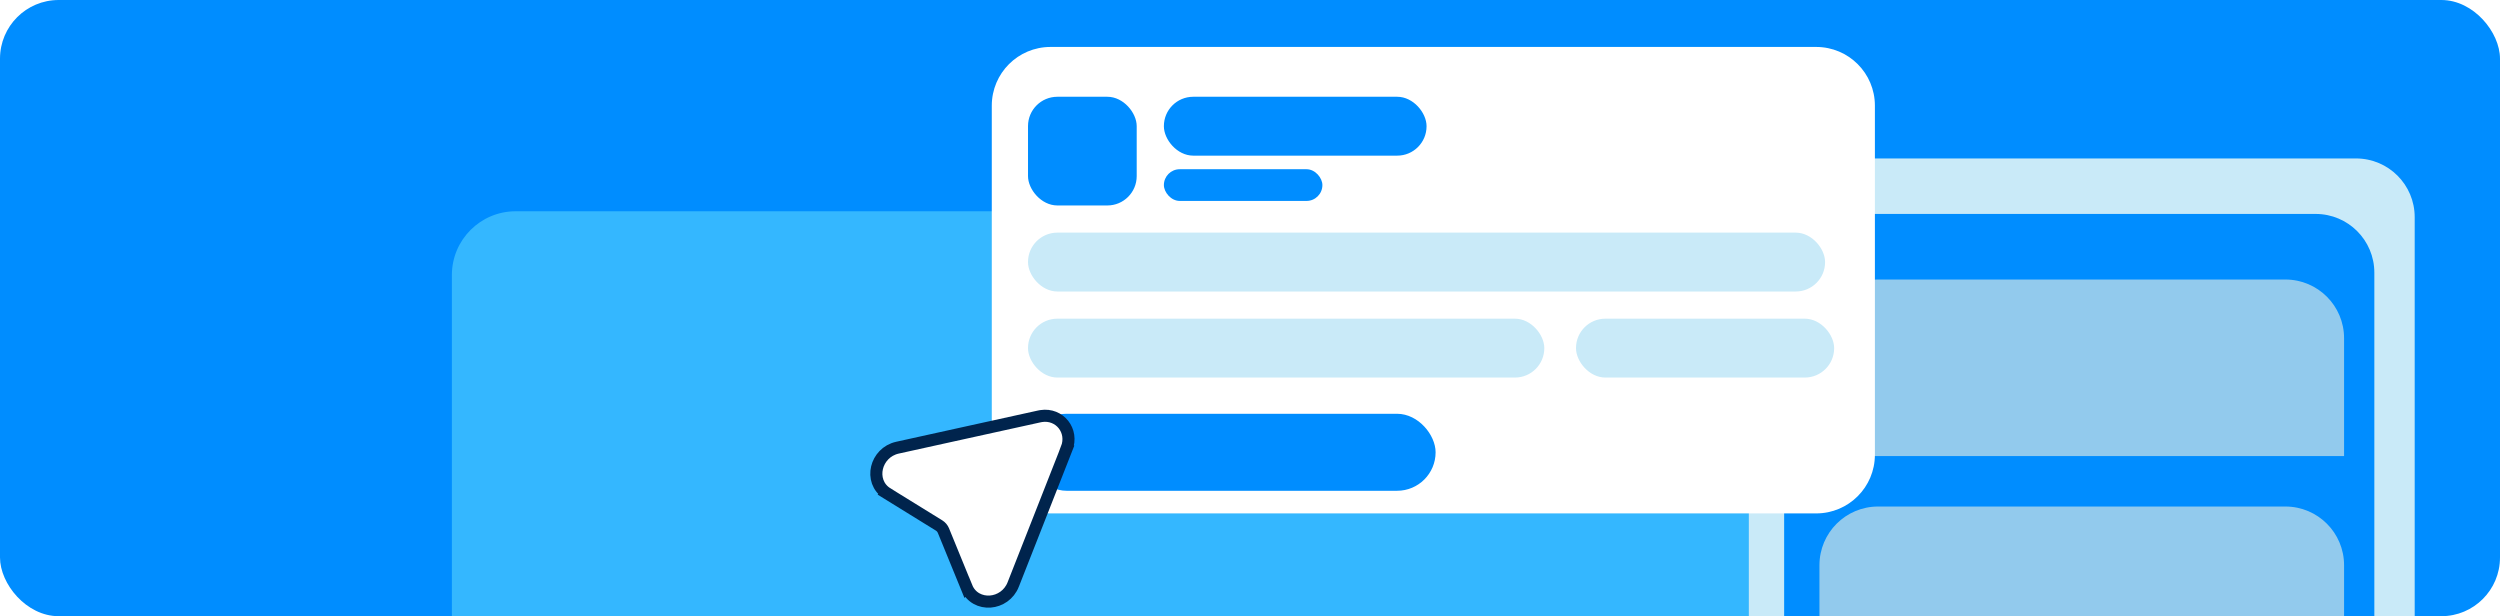
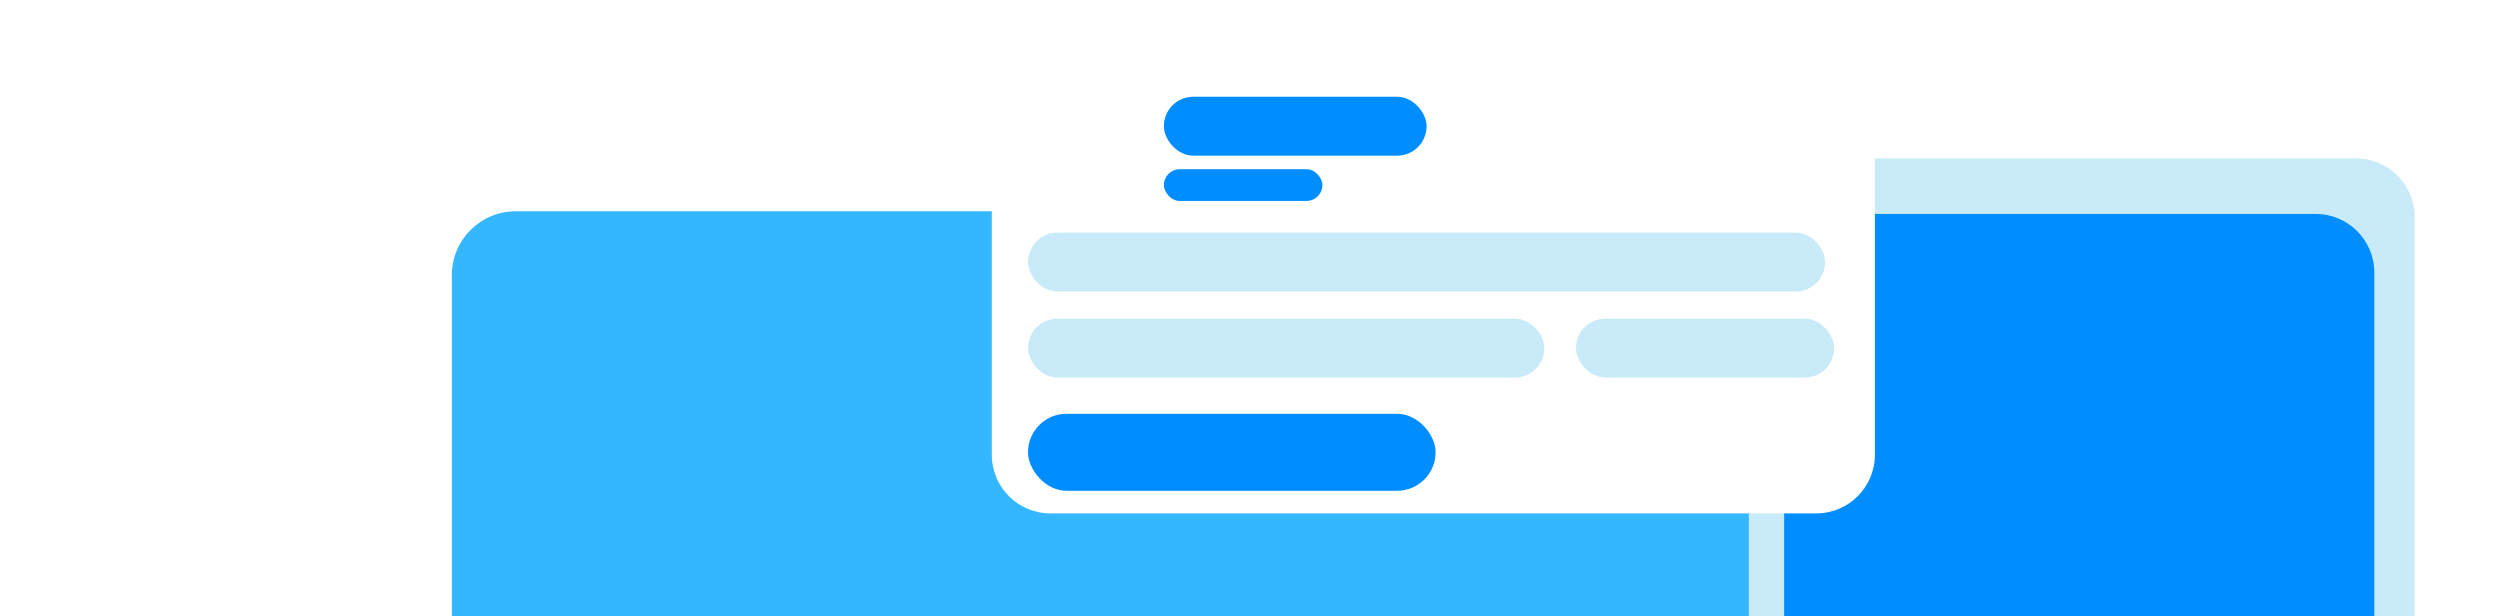
<svg xmlns="http://www.w3.org/2000/svg" width="426" height="105" viewBox="0 0 426 105" fill="none">
  <g clip-path="url(#clip0_500_3033)">
-     <rect width="426" height="105" rx="10" fill="#008DFF" />
    <rect x="77" y="36" width="236" height="122" rx="10.871" fill="#34B7FF" />
    <path d="M298 37C298 31.477 302.477 27 308 27H401.464C406.987 27 411.464 31.477 411.464 37V144.762H298V37Z" fill="#C9EAF8" />
    <path d="M304.018 46.455C304.018 40.932 308.495 36.455 314.018 36.455H394.588C400.111 36.455 404.588 40.932 404.588 46.455V144.762H304.018V46.455Z" fill="#008DFF" />
-     <path d="M310.034 96.311C310.034 90.788 314.511 86.311 320.034 86.311H389.43C394.953 86.311 399.43 90.788 399.43 96.311V144.762H310.034V96.311Z" fill="#92CAED" />
-     <path d="M310.034 57.63C310.034 52.107 314.511 47.63 320.034 47.63H389.43C394.953 47.63 399.43 52.107 399.43 57.63V77.715H310.034V57.63Z" fill="#92CAED" />
    <g filter="url(#filter0_d_500_3033)">
      <path d="M169 18C169 12.477 173.477 8 179 8H309.483C315.006 8 319.483 12.477 319.483 18V77.486C319.483 83.009 315.006 87.486 309.483 87.486H179C173.477 87.486 169 83.009 169 77.486V18Z" fill="white" />
    </g>
-     <rect x="175.173" y="16.489" width="18.521" height="18.521" rx="5" fill="#008DFF" />
    <rect x="175.173" y="39.64" width="135.821" height="10.032" rx="5" fill="#C9EAF8" />
    <rect x="198.326" y="16.489" width="44.759" height="10.032" rx="5" fill="#008DFF" />
    <rect x="198.326" y="28.836" width="27.01" height="5.402" rx="2.701" fill="#008DFF" />
    <rect x="175.173" y="54.303" width="87.975" height="10.032" rx="5" fill="#C9EAF8" />
    <rect x="175.173" y="70.508" width="69.454" height="13.119" rx="6.56" fill="#008DFF" />
    <rect x="268.551" y="54.303" width="43.987" height="10.032" rx="5" fill="#C9EAF8" />
-     <path d="M177.415 70.898C180.564 70.409 182.955 73.409 181.759 76.433L181.76 76.434L176.73 89.233L176.73 89.234L172.655 99.591L172.655 99.593C171.954 101.386 170.349 102.385 168.746 102.506C167.135 102.628 165.437 101.854 164.708 100.061L164.707 100.062L160.766 90.425L160.764 90.422C160.617 90.06 160.362 89.754 160.018 89.54L151.192 84.088L151.193 84.087C149.549 83.071 149.07 81.265 149.446 79.695C149.82 78.133 151.052 76.698 152.925 76.285L163.754 73.897L177.108 70.956L177.415 70.898Z" fill="white" stroke="#00244D" stroke-width="2.06" />
  </g>
  <defs>
    <filter id="filter0_d_500_3033" x="159" y="-2" width="170.483" height="99.486" filterUnits="userSpaceOnUse" color-interpolation-filters="sRGB">
      <feFlood flood-opacity="0" result="BackgroundImageFix" />
      <feColorMatrix in="SourceAlpha" type="matrix" values="0 0 0 0 0 0 0 0 0 0 0 0 0 0 0 0 0 0 127 0" result="hardAlpha" />
      <feOffset />
      <feGaussianBlur stdDeviation="5" />
      <feComposite in2="hardAlpha" operator="out" />
      <feColorMatrix type="matrix" values="0 0 0 0 0 0 0 0 0 0 0 0 0 0 0 0 0 0 0.25 0" />
      <feBlend mode="normal" in2="BackgroundImageFix" result="effect1_dropShadow_500_3033" />
      <feBlend mode="normal" in="SourceGraphic" in2="effect1_dropShadow_500_3033" result="shape" />
    </filter>
    <clipPath id="clip0_500_3033">
      <rect width="426" height="105" rx="10" fill="white" />
    </clipPath>
  </defs>
</svg>